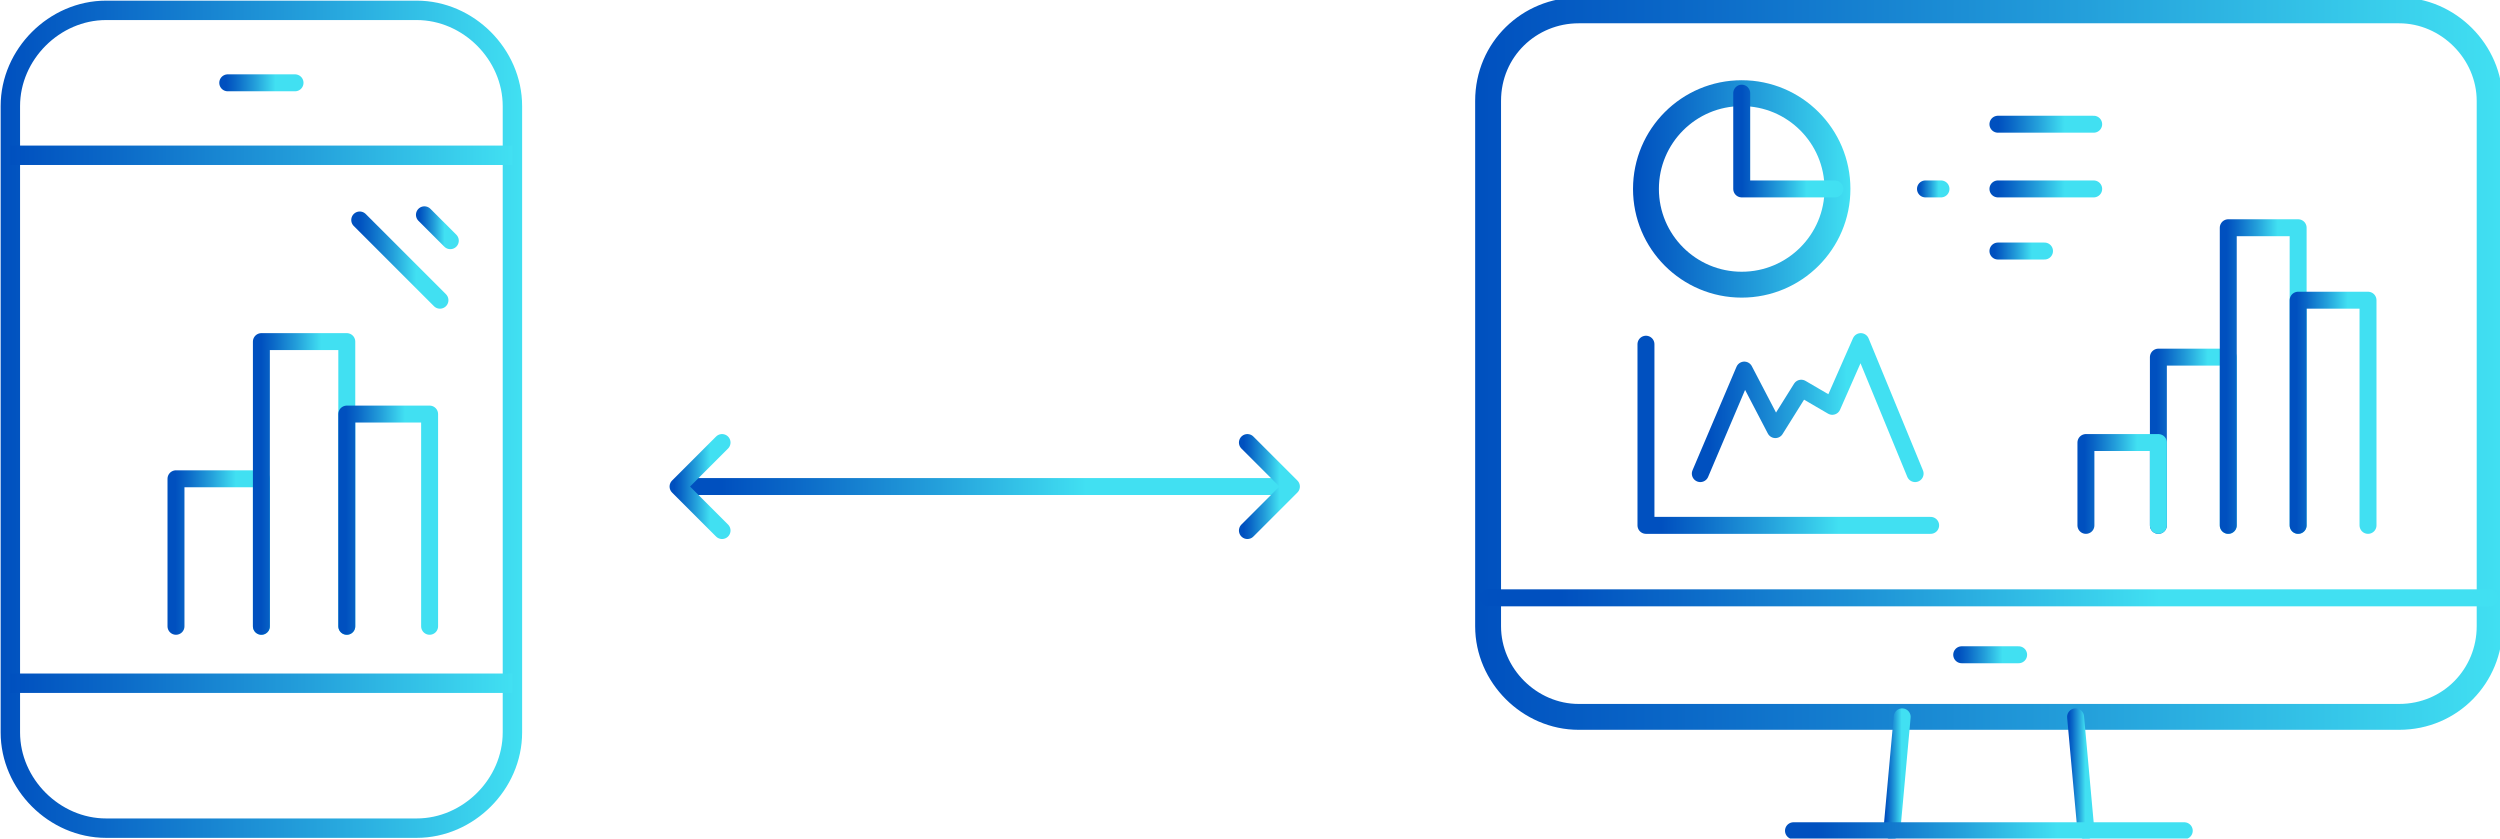
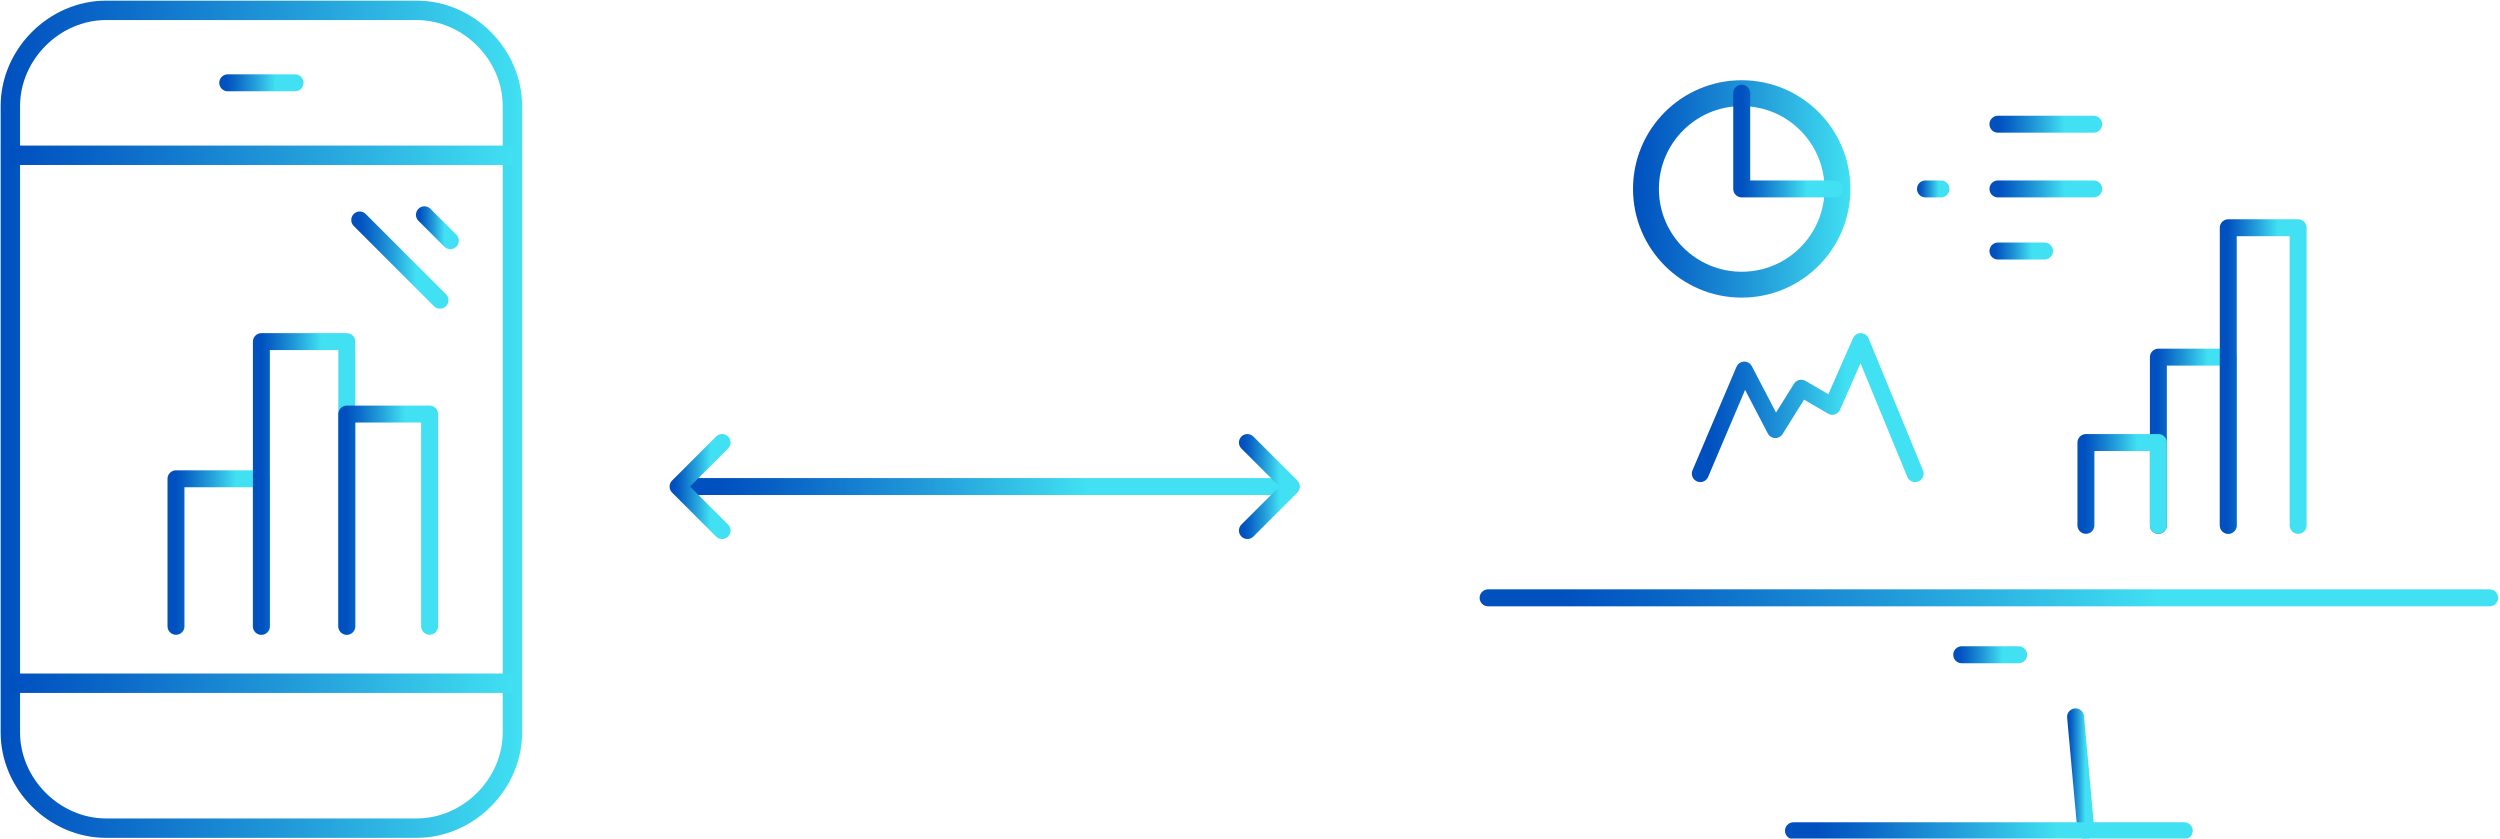
<svg xmlns="http://www.w3.org/2000/svg" id="Layer_1" x="0px" y="0px" viewBox="0 0 96.6 32.4" style="enable-background:new 0 0 96.6 32.4;" xml:space="preserve">
  <style type="text/css">
	.st0{opacity:0.2;fill:#8C9FAD;enable-background:new    ;}
	.st1{fill:none;stroke:#193F5C;stroke-width:1.1;stroke-linecap:round;stroke-linejoin:round;}
	.st2{fill:none;stroke:url(#SVGID_1_);stroke-width:0.75;stroke-miterlimit:10;}
	.st3{fill:none;stroke:url(#SVGID_2_);stroke-width:0.75;stroke-miterlimit:10;}
	.st4{fill:none;stroke:url(#SVGID_3_);stroke-width:0.655;stroke-linecap:round;stroke-linejoin:round;stroke-miterlimit:10;}
	.st5{fill:none;stroke:url(#SVGID_4_);stroke-width:0.75;stroke-miterlimit:10;}
	.st6{fill:none;stroke:url(#SVGID_5_);stroke-width:0.655;stroke-linecap:round;stroke-linejoin:round;stroke-miterlimit:10;}
	.st7{fill:none;stroke:url(#SVGID_6_);stroke-width:0.655;stroke-linecap:round;stroke-linejoin:round;stroke-miterlimit:10;}
	.st8{fill:none;stroke:url(#SVGID_7_);stroke-width:0.655;stroke-linecap:round;stroke-linejoin:round;stroke-miterlimit:10;}
	.st9{fill:none;stroke:url(#SVGID_8_);stroke-width:0.655;stroke-linecap:round;stroke-linejoin:round;stroke-miterlimit:10;}
	.st10{fill:none;stroke:url(#SVGID_9_);stroke-width:0.655;stroke-linecap:round;stroke-linejoin:round;stroke-miterlimit:10;}
	.st11{fill:none;stroke:url(#SVGID_10_);stroke-miterlimit:10;}
	.st12{fill:none;stroke:url(#SVGID_11_);stroke-width:0.655;stroke-linecap:round;stroke-linejoin:round;stroke-miterlimit:10;}
	.st13{fill:none;stroke:url(#SVGID_12_);stroke-width:0.655;stroke-linecap:round;stroke-linejoin:round;stroke-miterlimit:10;}
	.st14{fill:none;stroke:url(#SVGID_13_);stroke-width:0.655;stroke-linecap:round;stroke-linejoin:round;stroke-miterlimit:10;}
	.st15{fill:none;stroke:url(#SVGID_14_);stroke-width:0.655;stroke-linecap:round;stroke-linejoin:round;stroke-miterlimit:10;}
	.st16{fill:none;stroke:url(#SVGID_15_);stroke-width:0.655;stroke-linecap:round;stroke-linejoin:round;stroke-miterlimit:10;}
	.st17{fill:none;stroke:url(#SVGID_16_);stroke-width:0.655;stroke-linecap:round;stroke-linejoin:round;stroke-miterlimit:10;}
	.st18{fill:none;stroke:url(#SVGID_17_);stroke-width:0.655;stroke-linecap:round;stroke-linejoin:round;stroke-miterlimit:10;}
	.st19{fill:none;stroke:url(#SVGID_18_);stroke-width:0.655;stroke-linecap:round;stroke-linejoin:round;stroke-miterlimit:10;}
	.st20{fill:none;stroke:url(#SVGID_19_);stroke-width:0.655;stroke-linecap:round;stroke-linejoin:round;stroke-miterlimit:10;}
	.st21{fill:none;stroke:url(#SVGID_20_);stroke-width:0.655;stroke-linecap:round;stroke-linejoin:round;stroke-miterlimit:10;}
	.st22{fill:none;stroke:url(#SVGID_21_);stroke-width:0.655;stroke-linecap:round;stroke-linejoin:round;stroke-miterlimit:10;}
	.st23{fill:none;stroke:url(#SVGID_22_);stroke-miterlimit:10;}
	.st24{fill:none;stroke:url(#SVGID_23_);stroke-width:0.655;stroke-linecap:round;stroke-linejoin:round;stroke-miterlimit:10;}
	.st25{fill:none;stroke:url(#SVGID_24_);stroke-width:0.655;stroke-linecap:round;stroke-linejoin:round;stroke-miterlimit:10;}
	.st26{fill:none;stroke:url(#SVGID_25_);stroke-width:0.655;stroke-linecap:round;stroke-linejoin:round;stroke-miterlimit:10;}
	.st27{fill:none;stroke:url(#SVGID_26_);stroke-width:0.655;stroke-linecap:round;stroke-linejoin:round;stroke-miterlimit:10;}
	.st28{fill:none;stroke:url(#SVGID_27_);stroke-width:0.655;stroke-linecap:round;stroke-linejoin:round;stroke-miterlimit:10;}
	.st29{fill:none;stroke:url(#SVGID_28_);stroke-width:0.655;stroke-linecap:round;stroke-linejoin:round;stroke-miterlimit:10;}
	.st30{fill:none;stroke:url(#SVGID_29_);stroke-width:0.655;stroke-linecap:round;stroke-linejoin:round;stroke-miterlimit:10;}
	.st31{fill:none;stroke:url(#SVGID_30_);stroke-width:0.655;stroke-linecap:round;stroke-linejoin:round;stroke-miterlimit:10;}
</style>
  <path class="st0" d="M-261.2,5.9c0,0,8.6,34.6,28.7,29.2c0,0-4,5.8-9.8,7.3c0,0-22.5-6.5-19-36.2" />
  <path class="st1" d="M-218.9,4.3c-0.2-1.5-1.2-2.7-2.6-3.2c-1.8-0.6-5.5-2-9.6-4c-5.3-2.7-8.7-5.3-10.3-6.6c-0.9-0.7-2.1-0.7-3,0  c-1.6,1.3-5,4-10.3,6.6c-4,2-7.7,3.3-9.6,4c-1.4,0.5-2.4,1.7-2.6,3.2c-0.6,5.2-1.2,18.4,4.9,28.2c8.6,13.7,18.4,16.2,18.8,16.3h0.2  h0.2c0.4-0.1,10.2-2.6,18.8-16.3C-217.7,22.7-218.4,9.5-218.9,4.3z" />
  <path class="st1" d="M-224.4,5.9l-0.4-0.1c-2.1-0.7-5.3-1.9-8.8-3.7c-4.1-2-7-4.1-8.8-5.5l-0.4-0.3l-0.4,0.3C-245-2-247.9,0-252,2.1  c-3.5,1.7-6.7,3-8.8,3.7l-0.4,0.1v0.4c-0.4,4.3-0.9,15.3,4.1,23.2c5.7,9.1,11.8,12.2,14.2,13.1l0.3,0.1l0.3-0.1  c2.4-0.9,8.5-4.1,14.2-13.1c5-7.9,4.5-18.9,4.1-23.2L-224.4,5.9z" />
  <polyline class="st1" points="-233.6,12.9 -244.3,25.2 -249.9,18.1 " />
  <linearGradient id="SVGID_1_" gradientUnits="userSpaceOnUse" x1="2.500033e-02" y1="16.2" x2="20.175" y2="16.2">
    <stop offset="0" style="stop-color:#0050BF" />
    <stop offset="0.194" style="stop-color:#0A67C7" />
    <stop offset="0.597" style="stop-color:#24A0DB" />
    <stop offset="1" style="stop-color:#41E0F2" />
  </linearGradient>
  <path class="st2" d="M16.1,0.4h-12c-2,0-3.7,1.7-3.7,3.7v24.2c0,2,1.7,3.7,3.7,3.7h12c2,0,3.7-1.7,3.7-3.7V4.1  C19.8,2.1,18.1,0.4,16.1,0.4z" />
  <linearGradient id="SVGID_2_" gradientUnits="userSpaceOnUse" x1="0.4" y1="6" x2="19.8" y2="6">
    <stop offset="0" style="stop-color:#0050BF" />
    <stop offset="0.194" style="stop-color:#0A67C7" />
    <stop offset="0.597" style="stop-color:#24A0DB" />
    <stop offset="1" style="stop-color:#41E0F2" />
  </linearGradient>
  <line class="st3" x1="0.4" y1="6" x2="19.8" y2="6" />
  <linearGradient id="SVGID_3_" gradientUnits="userSpaceOnUse" x1="8.472" y1="3.2" x2="11.728" y2="3.2">
    <stop offset="7.920792e-02" style="stop-color:#0050BF" />
    <stop offset="0.193" style="stop-color:#0A67C7" />
    <stop offset="0.431" style="stop-color:#24A0DB" />
    <stop offset="0.668" style="stop-color:#41E0F2" />
  </linearGradient>
  <line class="st4" x1="8.8" y1="3.2" x2="11.4" y2="3.2" />
  <linearGradient id="SVGID_4_" gradientUnits="userSpaceOnUse" x1="0.4" y1="26.4" x2="19.8" y2="26.4">
    <stop offset="0" style="stop-color:#0050BF" />
    <stop offset="0.194" style="stop-color:#0A67C7" />
    <stop offset="0.597" style="stop-color:#24A0DB" />
    <stop offset="1" style="stop-color:#41E0F2" />
  </linearGradient>
  <line class="st5" x1="0.4" y1="26.4" x2="19.8" y2="26.4" />
  <linearGradient id="SVGID_5_" gradientUnits="userSpaceOnUse" x1="13.572" y1="10.05" x2="17.328" y2="10.05">
    <stop offset="7.920792e-02" style="stop-color:#0050BF" />
    <stop offset="0.193" style="stop-color:#0A67C7" />
    <stop offset="0.431" style="stop-color:#24A0DB" />
    <stop offset="0.668" style="stop-color:#41E0F2" />
  </linearGradient>
  <line class="st6" x1="17" y1="11.6" x2="13.9" y2="8.5" />
  <linearGradient id="SVGID_6_" gradientUnits="userSpaceOnUse" x1="16.072" y1="8.8" x2="17.728" y2="8.8">
    <stop offset="7.920792e-02" style="stop-color:#0050BF" />
    <stop offset="0.193" style="stop-color:#0A67C7" />
    <stop offset="0.431" style="stop-color:#24A0DB" />
    <stop offset="0.668" style="stop-color:#41E0F2" />
  </linearGradient>
  <line class="st7" x1="17.4" y1="9.3" x2="16.4" y2="8.3" />
  <linearGradient id="SVGID_7_" gradientUnits="userSpaceOnUse" x1="6.472" y1="21.35" x2="10.428" y2="21.35">
    <stop offset="7.920792e-02" style="stop-color:#0050BF" />
    <stop offset="0.193" style="stop-color:#0A67C7" />
    <stop offset="0.431" style="stop-color:#24A0DB" />
    <stop offset="0.668" style="stop-color:#41E0F2" />
  </linearGradient>
  <polyline class="st8" points="6.8,24.2 6.8,18.5 10.1,18.5 10.1,24.2 " />
  <linearGradient id="SVGID_8_" gradientUnits="userSpaceOnUse" x1="9.772" y1="18.7" x2="13.728" y2="18.7">
    <stop offset="7.920792e-02" style="stop-color:#0050BF" />
    <stop offset="0.193" style="stop-color:#0A67C7" />
    <stop offset="0.431" style="stop-color:#24A0DB" />
    <stop offset="0.668" style="stop-color:#41E0F2" />
  </linearGradient>
  <polyline class="st9" points="10.1,24.2 10.1,13.2 13.4,13.2 13.4,24.2 " />
  <linearGradient id="SVGID_9_" gradientUnits="userSpaceOnUse" x1="13.072" y1="20.1" x2="16.928" y2="20.1">
    <stop offset="7.920792e-02" style="stop-color:#0050BF" />
    <stop offset="0.193" style="stop-color:#0A67C7" />
    <stop offset="0.431" style="stop-color:#24A0DB" />
    <stop offset="0.668" style="stop-color:#41E0F2" />
  </linearGradient>
  <polyline class="st10" points="13.4,24.2 13.4,16 16.6,16 16.6,24.2 " />
  <linearGradient id="SVGID_10_" gradientUnits="userSpaceOnUse" x1="57" y1="14.05" x2="96.7" y2="14.05">
    <stop offset="0" style="stop-color:#0050BF" />
    <stop offset="0.194" style="stop-color:#0A67C7" />
    <stop offset="0.597" style="stop-color:#24A0DB" />
    <stop offset="1" style="stop-color:#41E0F2" />
  </linearGradient>
-   <path class="st11" d="M92.7,27.7H61c-1.9,0-3.5-1.6-3.5-3.5V3.9c0-2,1.6-3.5,3.5-3.5h31.7c1.9,0,3.5,1.6,3.5,3.5v20.3  C96.2,26.1,94.7,27.7,92.7,27.7z" />
  <linearGradient id="SVGID_11_" gradientUnits="userSpaceOnUse" x1="75.472" y1="25.3" x2="78.328" y2="25.3">
    <stop offset="7.920792e-02" style="stop-color:#0050BF" />
    <stop offset="0.193" style="stop-color:#0A67C7" />
    <stop offset="0.431" style="stop-color:#24A0DB" />
    <stop offset="0.668" style="stop-color:#41E0F2" />
  </linearGradient>
  <line class="st12" x1="75.8" y1="25.3" x2="78" y2="25.3" />
  <linearGradient id="SVGID_12_" gradientUnits="userSpaceOnUse" x1="57.172" y1="23.1" x2="96.528" y2="23.1">
    <stop offset="7.920792e-02" style="stop-color:#0050BF" />
    <stop offset="0.193" style="stop-color:#0A67C7" />
    <stop offset="0.431" style="stop-color:#24A0DB" />
    <stop offset="0.668" style="stop-color:#41E0F2" />
  </linearGradient>
  <line class="st13" x1="57.5" y1="23.1" x2="96.2" y2="23.1" />
  <linearGradient id="SVGID_13_" gradientUnits="userSpaceOnUse" x1="72.772" y1="29.9" x2="73.828" y2="29.9">
    <stop offset="7.920792e-02" style="stop-color:#0050BF" />
    <stop offset="0.193" style="stop-color:#0A67C7" />
    <stop offset="0.431" style="stop-color:#24A0DB" />
    <stop offset="0.668" style="stop-color:#41E0F2" />
  </linearGradient>
-   <line class="st14" x1="73.1" y1="32.1" x2="73.5" y2="27.7" />
  <linearGradient id="SVGID_14_" gradientUnits="userSpaceOnUse" x1="79.872" y1="29.9" x2="80.928" y2="29.9">
    <stop offset="7.920792e-02" style="stop-color:#0050BF" />
    <stop offset="0.193" style="stop-color:#0A67C7" />
    <stop offset="0.431" style="stop-color:#24A0DB" />
    <stop offset="0.668" style="stop-color:#41E0F2" />
  </linearGradient>
  <line class="st15" x1="80.2" y1="27.7" x2="80.6" y2="32.1" />
  <linearGradient id="SVGID_15_" gradientUnits="userSpaceOnUse" x1="68.972" y1="32.1" x2="84.728" y2="32.1">
    <stop offset="7.920792e-02" style="stop-color:#0050BF" />
    <stop offset="0.193" style="stop-color:#0A67C7" />
    <stop offset="0.431" style="stop-color:#24A0DB" />
    <stop offset="0.668" style="stop-color:#41E0F2" />
  </linearGradient>
  <line class="st16" x1="69.3" y1="32.1" x2="84.4" y2="32.1" />
  <linearGradient id="SVGID_16_" gradientUnits="userSpaceOnUse" x1="83.072" y1="17.05" x2="86.428" y2="17.05">
    <stop offset="7.920792e-02" style="stop-color:#0050BF" />
    <stop offset="0.193" style="stop-color:#0A67C7" />
    <stop offset="0.431" style="stop-color:#24A0DB" />
    <stop offset="0.668" style="stop-color:#41E0F2" />
  </linearGradient>
  <polyline class="st17" points="83.4,20.3 83.4,13.8 86.1,13.8 86.1,20.3 " />
  <linearGradient id="SVGID_17_" gradientUnits="userSpaceOnUse" x1="85.772" y1="14.55" x2="89.128" y2="14.55">
    <stop offset="7.920792e-02" style="stop-color:#0050BF" />
    <stop offset="0.193" style="stop-color:#0A67C7" />
    <stop offset="0.431" style="stop-color:#24A0DB" />
    <stop offset="0.668" style="stop-color:#41E0F2" />
  </linearGradient>
  <polyline class="st18" points="86.1,20.3 86.1,8.8 88.8,8.8 88.8,20.3 " />
  <linearGradient id="SVGID_18_" gradientUnits="userSpaceOnUse" x1="88.472" y1="15.95" x2="91.828" y2="15.95">
    <stop offset="7.920792e-02" style="stop-color:#0050BF" />
    <stop offset="0.193" style="stop-color:#0A67C7" />
    <stop offset="0.431" style="stop-color:#24A0DB" />
    <stop offset="0.668" style="stop-color:#41E0F2" />
  </linearGradient>
-   <polyline class="st19" points="88.8,20.3 88.8,11.6 91.5,11.6 91.5,20.3 " />
  <linearGradient id="SVGID_19_" gradientUnits="userSpaceOnUse" x1="80.272" y1="18.7" x2="83.728" y2="18.7">
    <stop offset="7.920792e-02" style="stop-color:#0050BF" />
    <stop offset="0.193" style="stop-color:#0A67C7" />
    <stop offset="0.431" style="stop-color:#24A0DB" />
    <stop offset="0.668" style="stop-color:#41E0F2" />
  </linearGradient>
  <polyline class="st20" points="80.6,20.3 80.6,17.1 83.4,17.1 83.4,20.3 " />
  <linearGradient id="SVGID_20_" gradientUnits="userSpaceOnUse" x1="63.272" y1="16.8" x2="74.928" y2="16.8">
    <stop offset="7.920792e-02" style="stop-color:#0050BF" />
    <stop offset="0.193" style="stop-color:#0A67C7" />
    <stop offset="0.431" style="stop-color:#24A0DB" />
    <stop offset="0.668" style="stop-color:#41E0F2" />
  </linearGradient>
-   <polyline class="st21" points="63.6,13.3 63.6,20.3 74.6,20.3 " />
  <linearGradient id="SVGID_21_" gradientUnits="userSpaceOnUse" x1="65.372" y1="15.75" x2="74.328" y2="15.75">
    <stop offset="7.920792e-02" style="stop-color:#0050BF" />
    <stop offset="0.193" style="stop-color:#0A67C7" />
    <stop offset="0.431" style="stop-color:#24A0DB" />
    <stop offset="0.668" style="stop-color:#41E0F2" />
  </linearGradient>
  <polyline class="st22" points="65.7,18.3 67.4,14.3 68.6,16.6 69.6,15 70.8,15.7 71.9,13.2 74,18.3 " />
  <linearGradient id="SVGID_22_" gradientUnits="userSpaceOnUse" x1="63.1" y1="7.3" x2="71.5" y2="7.3">
    <stop offset="0" style="stop-color:#0050BF" />
    <stop offset="0.194" style="stop-color:#0A67C7" />
    <stop offset="0.597" style="stop-color:#24A0DB" />
    <stop offset="1" style="stop-color:#41E0F2" />
  </linearGradient>
  <ellipse class="st23" cx="67.3" cy="7.3" rx="3.7" ry="3.7" />
  <linearGradient id="SVGID_23_" gradientUnits="userSpaceOnUse" x1="66.972" y1="5.45" x2="71.228" y2="5.45">
    <stop offset="7.920792e-02" style="stop-color:#0050BF" />
    <stop offset="0.193" style="stop-color:#0A67C7" />
    <stop offset="0.431" style="stop-color:#24A0DB" />
    <stop offset="0.668" style="stop-color:#41E0F2" />
  </linearGradient>
  <polyline class="st24" points="67.3,3.6 67.3,7.3 70.9,7.3 " />
  <linearGradient id="SVGID_24_" gradientUnits="userSpaceOnUse" x1="76.872" y1="4.8" x2="81.228" y2="4.8">
    <stop offset="7.920792e-02" style="stop-color:#0050BF" />
    <stop offset="0.193" style="stop-color:#0A67C7" />
    <stop offset="0.431" style="stop-color:#24A0DB" />
    <stop offset="0.668" style="stop-color:#41E0F2" />
  </linearGradient>
  <line class="st25" x1="77.2" y1="4.8" x2="80.9" y2="4.8" />
  <linearGradient id="SVGID_25_" gradientUnits="userSpaceOnUse" x1="76.872" y1="9.7" x2="79.328" y2="9.7">
    <stop offset="7.920792e-02" style="stop-color:#0050BF" />
    <stop offset="0.193" style="stop-color:#0A67C7" />
    <stop offset="0.431" style="stop-color:#24A0DB" />
    <stop offset="0.668" style="stop-color:#41E0F2" />
  </linearGradient>
  <line class="st26" x1="77.2" y1="9.7" x2="79" y2="9.7" />
  <linearGradient id="SVGID_26_" gradientUnits="userSpaceOnUse" x1="76.872" y1="7.3" x2="81.228" y2="7.3">
    <stop offset="7.920792e-02" style="stop-color:#0050BF" />
    <stop offset="0.193" style="stop-color:#0A67C7" />
    <stop offset="0.431" style="stop-color:#24A0DB" />
    <stop offset="0.668" style="stop-color:#41E0F2" />
  </linearGradient>
  <line class="st27" x1="77.2" y1="7.3" x2="80.9" y2="7.3" />
  <linearGradient id="SVGID_27_" gradientUnits="userSpaceOnUse" x1="74.072" y1="7.3" x2="75.328" y2="7.3">
    <stop offset="7.920792e-02" style="stop-color:#0050BF" />
    <stop offset="0.193" style="stop-color:#0A67C7" />
    <stop offset="0.431" style="stop-color:#24A0DB" />
    <stop offset="0.668" style="stop-color:#41E0F2" />
  </linearGradient>
  <line class="st28" x1="74.4" y1="7.3" x2="75" y2="7.3" />
  <linearGradient id="SVGID_28_" gradientUnits="userSpaceOnUse" x1="25.972" y1="18.8" x2="49.928" y2="18.8">
    <stop offset="7.920792e-02" style="stop-color:#0050BF" />
    <stop offset="0.193" style="stop-color:#0A67C7" />
    <stop offset="0.431" style="stop-color:#24A0DB" />
    <stop offset="0.668" style="stop-color:#41E0F2" />
  </linearGradient>
  <line class="st29" x1="26.3" y1="18.8" x2="49.6" y2="18.8" />
  <linearGradient id="SVGID_29_" gradientUnits="userSpaceOnUse" x1="25.872" y1="18.8" x2="28.228" y2="18.8">
    <stop offset="7.920792e-02" style="stop-color:#0050BF" />
    <stop offset="0.193" style="stop-color:#0A67C7" />
    <stop offset="0.431" style="stop-color:#24A0DB" />
    <stop offset="0.668" style="stop-color:#41E0F2" />
  </linearGradient>
  <polyline class="st30" points="27.9,20.5 26.2,18.8 27.9,17.1 " />
  <linearGradient id="SVGID_30_" gradientUnits="userSpaceOnUse" x1="47.872" y1="18.8" x2="50.228" y2="18.8">
    <stop offset="7.920792e-02" style="stop-color:#0050BF" />
    <stop offset="0.193" style="stop-color:#0A67C7" />
    <stop offset="0.431" style="stop-color:#24A0DB" />
    <stop offset="0.668" style="stop-color:#41E0F2" />
  </linearGradient>
  <polyline class="st31" points="48.2,17.1 49.9,18.8 48.2,20.5 " />
</svg>